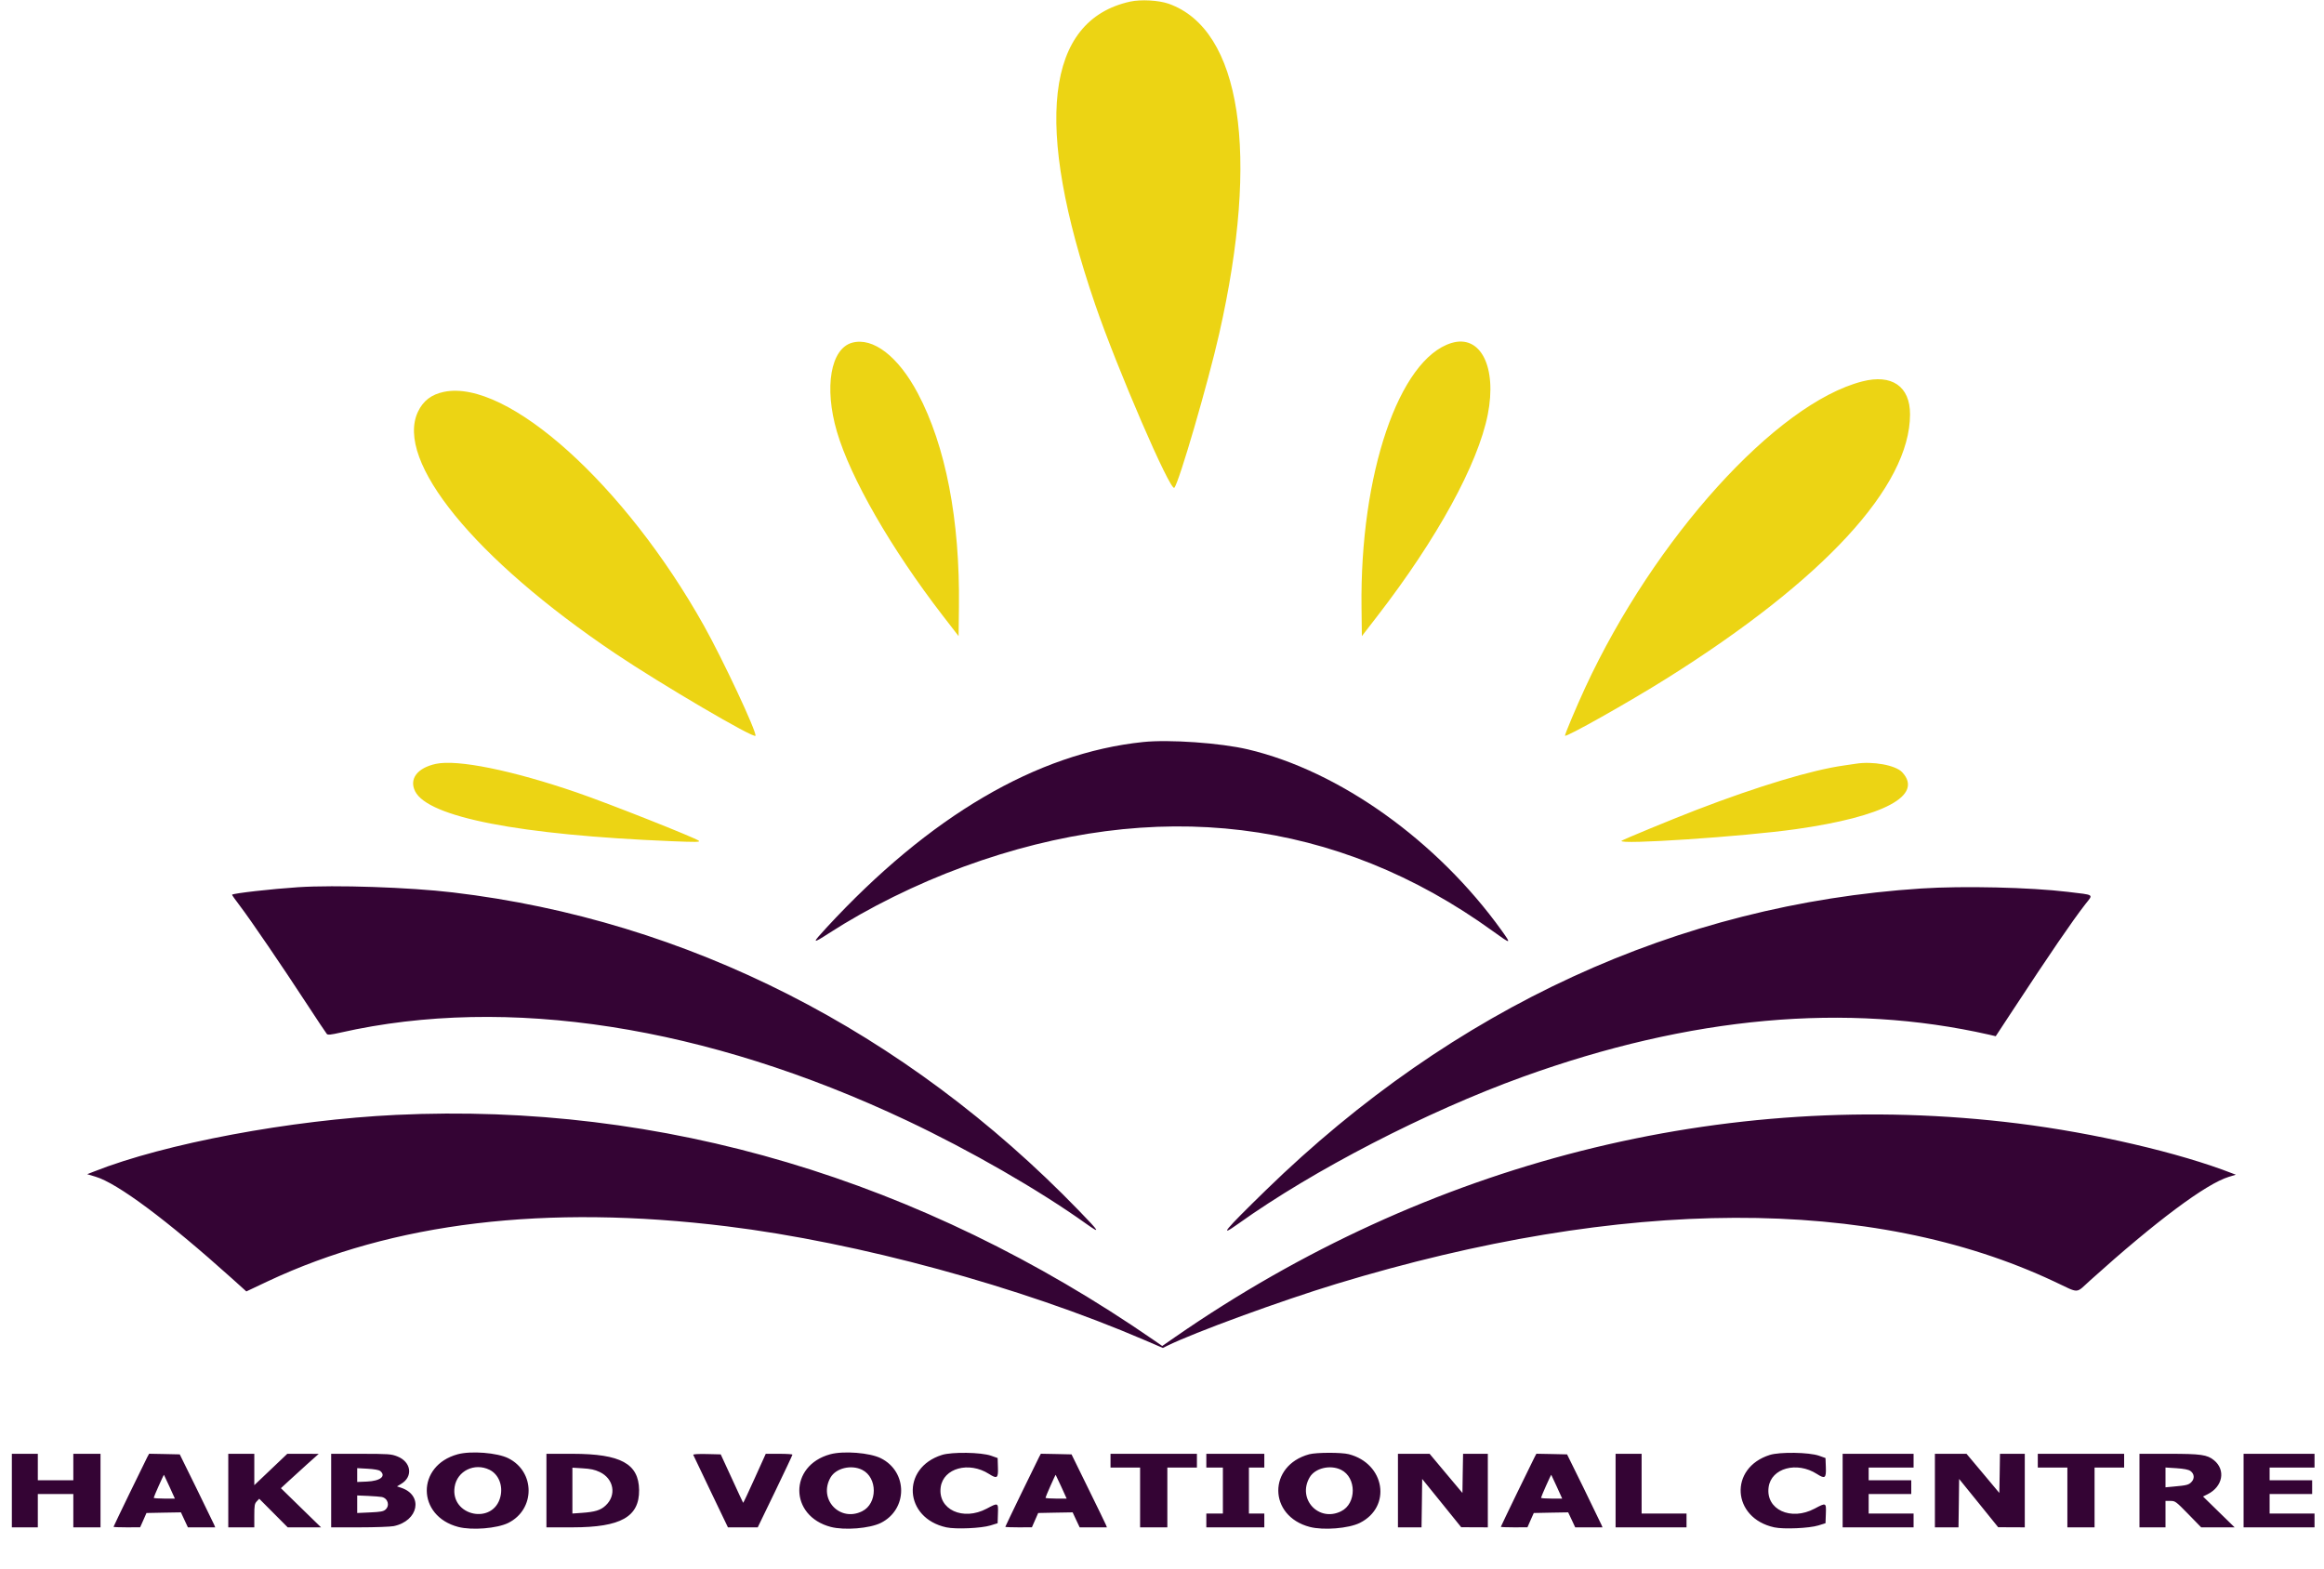
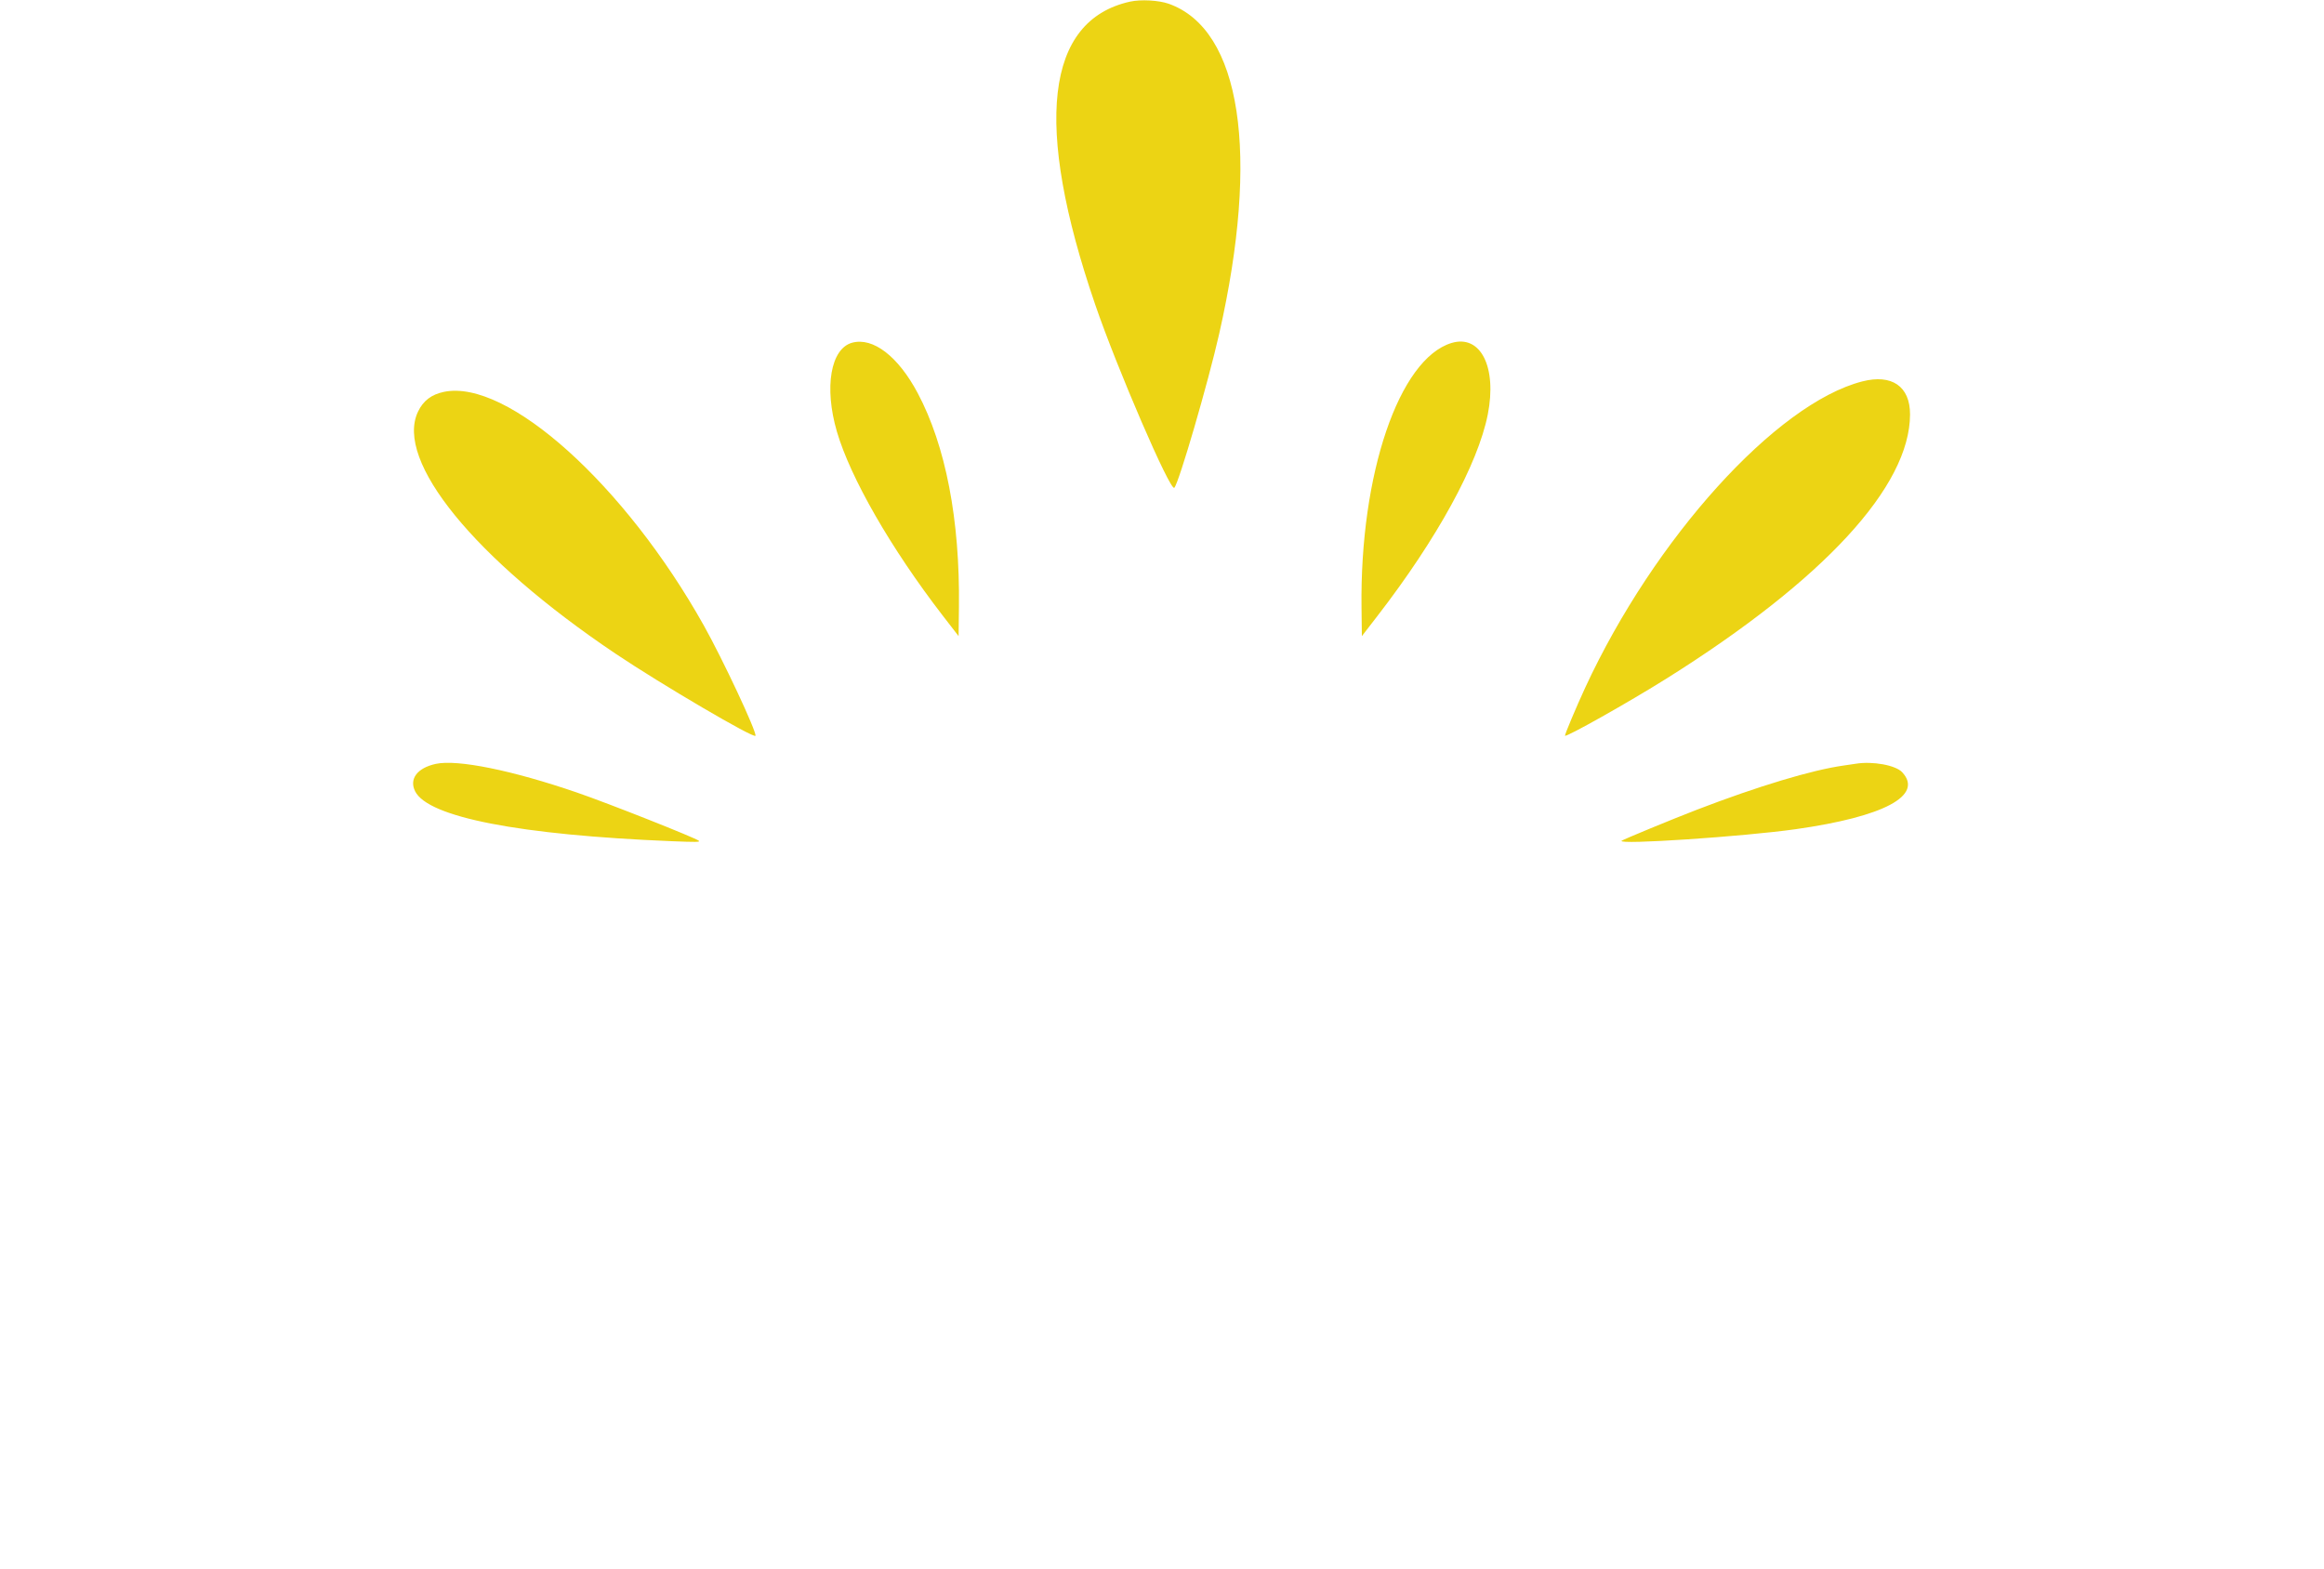
<svg xmlns="http://www.w3.org/2000/svg" width="40" height="27" viewBox="0 0 40 27" fill="none">
  <path fill-rule="evenodd" clip-rule="evenodd" d="M19.45 0.028C17.993 0.352 17.787 2.143 18.85 5.242C19.226 6.34 20.144 8.466 20.212 8.396C20.29 8.317 20.793 6.59 20.984 5.747C21.688 2.643 21.362 0.509 20.117 0.065C19.946 0.004 19.635 -0.013 19.45 0.028ZM14.668 5.899C14.297 5.999 14.182 6.667 14.404 7.428C14.637 8.226 15.336 9.442 16.224 10.594L16.499 10.95L16.505 10.445C16.523 8.949 16.277 7.672 15.795 6.766C15.459 6.134 15.027 5.802 14.668 5.899ZM24.983 5.904C24.08 6.178 23.405 8.16 23.434 10.455L23.44 10.95L23.708 10.603C24.736 9.272 25.437 7.991 25.607 7.136C25.769 6.317 25.483 5.752 24.983 5.904ZM32.051 6.566C30.572 6.947 28.475 9.266 27.286 11.833C27.13 12.17 26.93 12.646 26.936 12.664C26.948 12.699 28.033 12.088 28.687 11.678C31.392 9.98 32.874 8.372 32.875 7.133C32.876 6.65 32.561 6.434 32.051 6.566ZM7.642 6.745C7.425 6.79 7.284 6.898 7.194 7.087C6.792 7.933 8.168 9.62 10.59 11.249C11.377 11.778 12.984 12.721 13.003 12.665C13.026 12.599 12.443 11.355 12.117 10.772C10.758 8.344 8.732 6.521 7.642 6.745ZM7.501 13.149C7.181 13.219 7.039 13.408 7.145 13.621C7.368 14.067 8.942 14.373 11.562 14.48C11.98 14.497 12.054 14.496 12.029 14.473C11.975 14.424 10.466 13.826 9.932 13.643C8.822 13.261 7.873 13.068 7.501 13.149ZM31.939 13.147C31.911 13.152 31.819 13.165 31.735 13.177C31.189 13.253 30.259 13.533 29.204 13.939C28.776 14.104 27.933 14.452 27.91 14.473C27.831 14.546 30.012 14.4 30.909 14.273C32.431 14.057 33.111 13.693 32.74 13.293C32.627 13.171 32.231 13.099 31.939 13.147Z" fill="#ECD414" />
-   <path fill-rule="evenodd" clip-rule="evenodd" d="M19.674 12.773C17.846 12.963 15.998 14.047 14.223 15.971C13.971 16.244 13.975 16.253 14.265 16.066C14.945 15.626 15.774 15.216 16.585 14.919C19.892 13.707 23.011 14.087 25.698 16.031C26.012 16.257 26.017 16.257 25.847 16.019C24.736 14.472 23.053 13.27 21.476 12.899C21.004 12.788 20.121 12.726 19.674 12.773ZM5.13 15.272C4.674 15.302 4.02 15.376 3.994 15.401C3.99 15.404 4.051 15.49 4.128 15.591C4.308 15.827 4.864 16.642 5.28 17.28C5.458 17.552 5.613 17.785 5.626 17.799C5.644 17.817 5.696 17.812 5.863 17.774C8.73 17.125 12.151 17.656 15.608 19.288C16.697 19.803 17.878 20.482 18.692 21.063C18.952 21.248 18.932 21.212 18.569 20.838C15.572 17.743 11.826 15.839 7.796 15.362C7.05 15.273 5.766 15.23 5.13 15.272ZM33.069 15.294C28.882 15.565 25.016 17.344 21.791 20.484C21.068 21.189 20.964 21.314 21.313 21.065C22.604 20.142 24.555 19.134 26.207 18.537C29.094 17.494 31.78 17.252 34.239 17.811L34.35 17.837L34.637 17.4C35.284 16.414 35.663 15.86 35.891 15.566C36.031 15.387 36.062 15.409 35.59 15.352C34.944 15.274 33.785 15.247 33.069 15.294ZM6.819 19.191C5.008 19.277 2.837 19.683 1.621 20.165L1.501 20.212L1.641 20.254C2.021 20.366 2.877 21.005 3.988 22.003L4.24 22.23L4.608 22.056C6.763 21.042 9.395 20.726 12.509 21.109C14.77 21.387 17.557 22.146 19.701 23.068L20.015 23.203L20.089 23.166C20.55 22.938 22.051 22.389 23.005 22.099C27.945 20.598 32.223 20.584 35.356 22.059C35.806 22.27 35.715 22.274 35.981 22.035C37.103 21.024 37.97 20.377 38.361 20.258L38.483 20.221L38.422 20.198C37.514 19.843 36.046 19.502 34.728 19.338C29.671 18.711 24.575 20.003 20.226 23.015L20.004 23.169L19.86 23.069C15.841 20.295 11.398 18.974 6.819 19.191ZM7.878 25.033C7.163 25.227 7.17 26.097 7.888 26.284C8.124 26.345 8.555 26.31 8.748 26.215C9.215 25.982 9.215 25.333 8.748 25.101C8.557 25.006 8.108 24.971 7.878 25.033ZM14.29 25.033C13.575 25.227 13.582 26.097 14.3 26.284C14.537 26.345 14.967 26.31 15.16 26.215C15.627 25.982 15.627 25.333 15.16 25.101C14.969 25.006 14.52 24.971 14.29 25.033ZM16.211 25.045C15.505 25.268 15.558 26.132 16.288 26.291C16.45 26.326 16.891 26.307 17.048 26.258L17.171 26.22L17.176 26.058C17.183 25.864 17.181 25.863 16.985 25.968C16.575 26.187 16.138 25.984 16.191 25.599C16.237 25.271 16.678 25.151 17.023 25.372C17.162 25.461 17.183 25.446 17.176 25.259L17.171 25.098L17.058 25.058C16.887 24.998 16.384 24.99 16.211 25.045ZM22.534 25.033C21.819 25.227 21.826 26.097 22.544 26.284C22.781 26.345 23.211 26.31 23.404 26.215C23.958 25.939 23.84 25.194 23.216 25.032C23.088 24.999 22.659 25 22.534 25.033ZM30.46 25.045C29.754 25.268 29.808 26.132 30.538 26.291C30.699 26.326 31.14 26.307 31.298 26.258L31.42 26.22L31.426 26.058C31.433 25.864 31.431 25.863 31.234 25.968C30.824 26.187 30.387 25.984 30.441 25.599C30.486 25.271 30.927 25.151 31.272 25.372C31.411 25.461 31.433 25.446 31.426 25.259L31.42 25.098L31.308 25.058C31.136 24.998 30.633 24.99 30.46 25.045ZM0.204 25.658V26.291H0.428H0.651V26.004V25.717H0.957H1.262V26.004V26.291H1.496H1.73V25.658V25.025H1.496H1.262V25.252V25.48H0.957H0.651V25.252V25.025H0.428H0.204V25.658ZM2.537 25.078C2.486 25.175 1.954 26.273 1.954 26.282C1.954 26.287 2.057 26.291 2.183 26.291L2.412 26.29L2.467 26.167L2.521 26.044L2.817 26.038L3.114 26.033L3.174 26.162L3.234 26.291H3.469H3.704L3.686 26.246C3.676 26.222 3.538 25.939 3.381 25.618L3.094 25.035L2.83 25.029L2.567 25.024L2.537 25.078ZM3.929 25.658V26.291H4.153H4.377V26.089C4.377 25.912 4.382 25.883 4.42 25.843L4.462 25.799L4.707 26.045L4.952 26.291H5.239H5.526L5.18 25.954L4.835 25.617L4.957 25.504C5.024 25.441 5.171 25.308 5.282 25.208L5.486 25.026L5.215 25.025L4.945 25.025L4.661 25.295L4.377 25.565V25.295V25.025H4.153H3.929V25.658ZM5.7 25.658V26.291H6.187C6.455 26.291 6.72 26.281 6.776 26.27C7.204 26.181 7.291 25.74 6.906 25.61L6.833 25.586L6.906 25.542C7.114 25.417 7.078 25.164 6.839 25.07C6.734 25.029 6.697 25.026 6.214 25.025L5.7 25.025V25.658ZM9.405 25.658V26.291L9.858 26.291C10.686 26.29 11.005 26.11 11 25.648C10.994 25.195 10.683 25.026 9.858 25.025L9.405 25.025V25.658ZM11.932 25.043C11.936 25.053 12.072 25.338 12.234 25.676L12.529 26.291H12.786H13.042L13.341 25.673C13.505 25.333 13.639 25.048 13.639 25.04C13.639 25.031 13.535 25.025 13.409 25.025H13.18L12.988 25.45C12.883 25.684 12.794 25.872 12.791 25.869C12.788 25.866 12.7 25.677 12.596 25.449L12.405 25.035L12.165 25.029C12.017 25.026 11.928 25.031 11.932 25.043ZM17.886 25.078C17.835 25.175 17.303 26.273 17.303 26.282C17.303 26.287 17.406 26.291 17.532 26.291L17.761 26.29L17.815 26.167L17.869 26.044L18.166 26.038L18.462 26.033L18.522 26.162L18.583 26.291H18.818H19.052L19.034 26.246C19.024 26.222 18.887 25.939 18.729 25.618L18.443 25.035L18.179 25.029L17.915 25.024L17.886 25.078ZM19.114 25.143V25.262H19.369H19.623V25.776V26.291H19.858H20.092V25.776V25.262H20.346H20.601V25.143V25.025H19.858H19.114V25.143ZM20.763 25.143V25.262H20.906H21.048V25.658V26.053H20.906H20.763V26.172V26.291H21.262H21.761V26.172V26.053H21.628H21.496V25.658V25.262H21.628H21.761V25.143V25.025H21.262H20.763V25.143ZM24.061 25.658V26.291H24.264H24.467L24.473 25.874L24.478 25.458L24.814 25.873L25.15 26.289L25.379 26.29L25.608 26.291V25.658V25.025H25.395H25.182L25.176 25.362L25.171 25.699L24.888 25.362L24.606 25.025H24.333H24.061V25.658ZM26.415 25.078C26.364 25.175 25.832 26.273 25.832 26.282C25.832 26.287 25.935 26.291 26.061 26.291L26.29 26.29L26.344 26.167L26.399 26.044L26.695 26.038L26.991 26.033L27.052 26.162L27.112 26.291H27.347H27.582L27.563 26.246C27.553 26.222 27.416 25.939 27.259 25.618L26.972 25.035L26.708 25.029L26.444 25.024L26.415 25.078ZM27.807 25.658V26.291H28.417H29.028V26.172V26.053H28.641H28.255V25.539V25.025H28.03H27.807V25.658ZM31.715 25.658V26.291H32.326H32.936V26.172V26.053H32.55H32.163V25.885V25.717H32.529H32.896V25.599V25.48H32.529H32.163V25.371V25.262H32.55H32.936V25.143V25.025H32.326H31.715V25.658ZM33.303 25.658V26.291H33.506H33.709L33.715 25.874L33.72 25.458L34.056 25.873L34.392 26.289L34.621 26.29L34.85 26.291V25.658V25.025H34.637H34.423L34.418 25.362L34.412 25.699L34.13 25.362L33.847 25.025H33.575H33.303V25.658ZM35.074 25.143V25.262H35.328H35.583V25.776V26.291H35.817H36.051V25.776V25.262H36.305H36.56V25.143V25.025H35.817H35.074V25.143ZM36.824 25.658V26.291H37.048H37.272V26.063V25.836H37.357C37.439 25.836 37.45 25.844 37.664 26.063L37.886 26.291H38.175H38.462L38.19 26.026L37.918 25.76L37.997 25.721C38.258 25.59 38.312 25.304 38.107 25.136C37.989 25.04 37.882 25.025 37.33 25.025H36.824V25.658ZM38.616 25.658V26.291H39.227H39.837V26.172V26.053H39.45H39.064V25.885V25.717H39.43H39.796V25.599V25.48H39.43H39.064V25.371V25.262H39.45H39.837V25.143V25.025H39.227H38.616V25.658ZM6.542 25.319C6.652 25.408 6.547 25.493 6.316 25.503L6.148 25.51V25.391L6.148 25.272L6.328 25.282C6.437 25.288 6.521 25.303 6.542 25.319ZM8.427 25.301C8.581 25.378 8.659 25.569 8.614 25.759C8.496 26.256 7.747 26.099 7.825 25.594C7.868 25.319 8.168 25.173 8.427 25.301ZM10.321 25.338C10.566 25.453 10.616 25.738 10.423 25.916C10.336 25.997 10.241 26.026 10.01 26.042L9.852 26.053V25.659V25.264L10.03 25.275C10.166 25.283 10.236 25.298 10.321 25.338ZM14.839 25.301C15.106 25.434 15.106 25.882 14.839 26.014C14.453 26.206 14.08 25.804 14.296 25.431C14.389 25.271 14.652 25.208 14.839 25.301ZM23.083 25.301C23.35 25.434 23.35 25.882 23.083 26.014C22.698 26.206 22.324 25.804 22.541 25.431C22.633 25.271 22.896 25.208 23.083 25.301ZM37.7 25.32C37.768 25.367 37.777 25.451 37.718 25.511C37.671 25.56 37.636 25.569 37.41 25.589L37.272 25.602V25.431V25.261L37.461 25.273C37.59 25.282 37.665 25.296 37.7 25.32ZM2.918 25.593L3.01 25.796H2.828C2.728 25.796 2.646 25.79 2.646 25.782C2.646 25.765 2.817 25.381 2.822 25.387C2.824 25.389 2.867 25.482 2.918 25.593ZM18.267 25.593L18.359 25.796H18.177C18.077 25.796 17.995 25.79 17.995 25.782C17.995 25.765 18.165 25.381 18.17 25.387C18.172 25.389 18.216 25.482 18.267 25.593ZM26.796 25.593L26.888 25.796H26.706C26.606 25.796 26.524 25.79 26.524 25.782C26.524 25.765 26.694 25.381 26.7 25.387C26.702 25.389 26.745 25.482 26.796 25.593ZM6.569 25.768C6.676 25.789 6.714 25.916 6.634 25.986C6.599 26.017 6.549 26.026 6.369 26.034L6.148 26.044L6.148 25.893V25.742L6.336 25.75C6.439 25.755 6.544 25.763 6.569 25.768Z" fill="#340434" />
</svg>